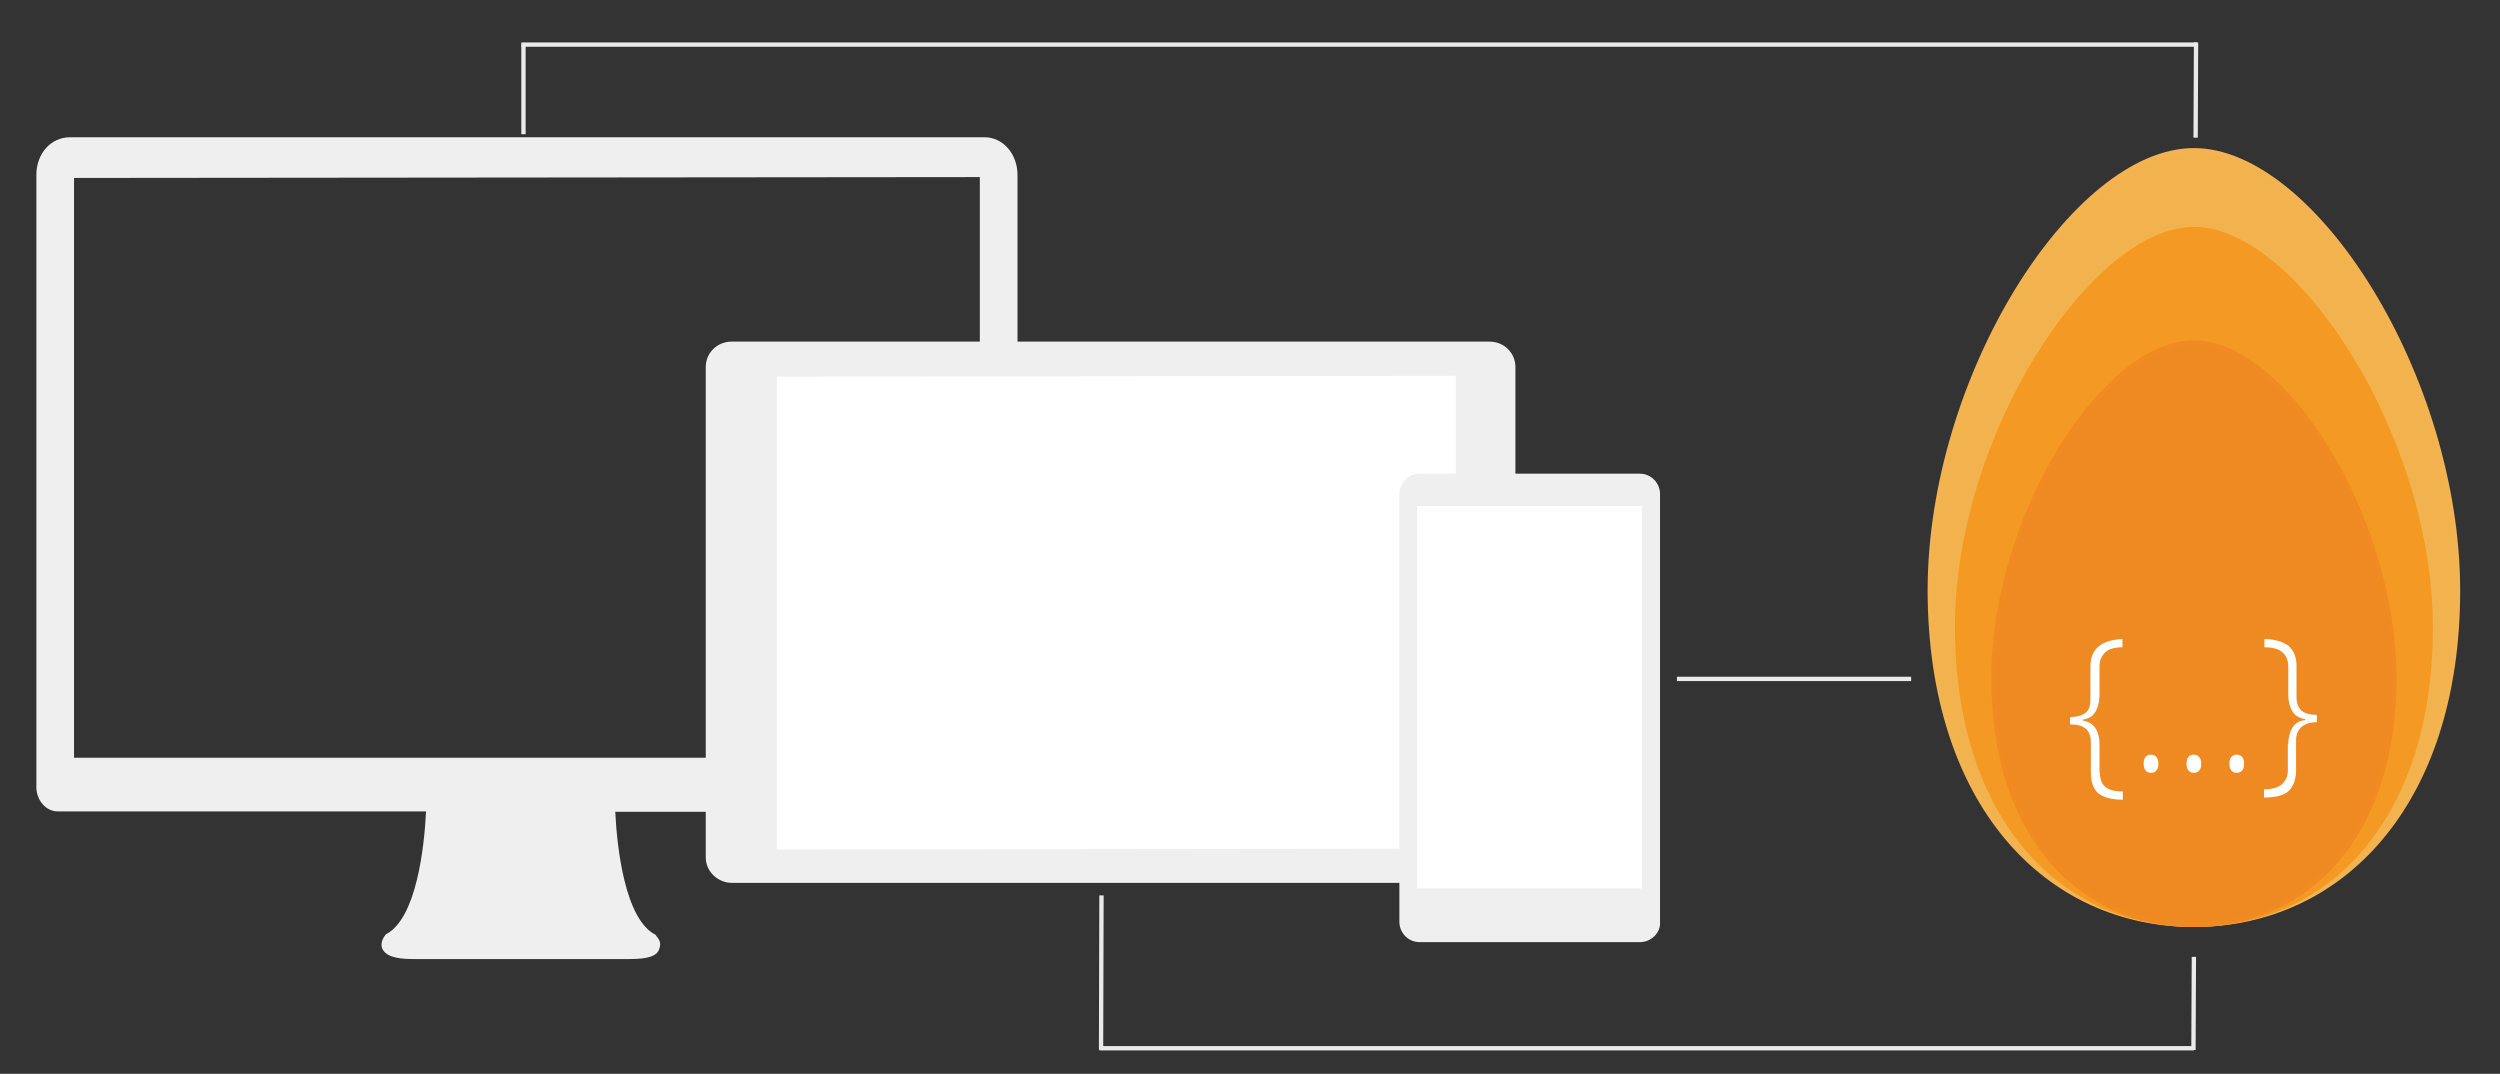
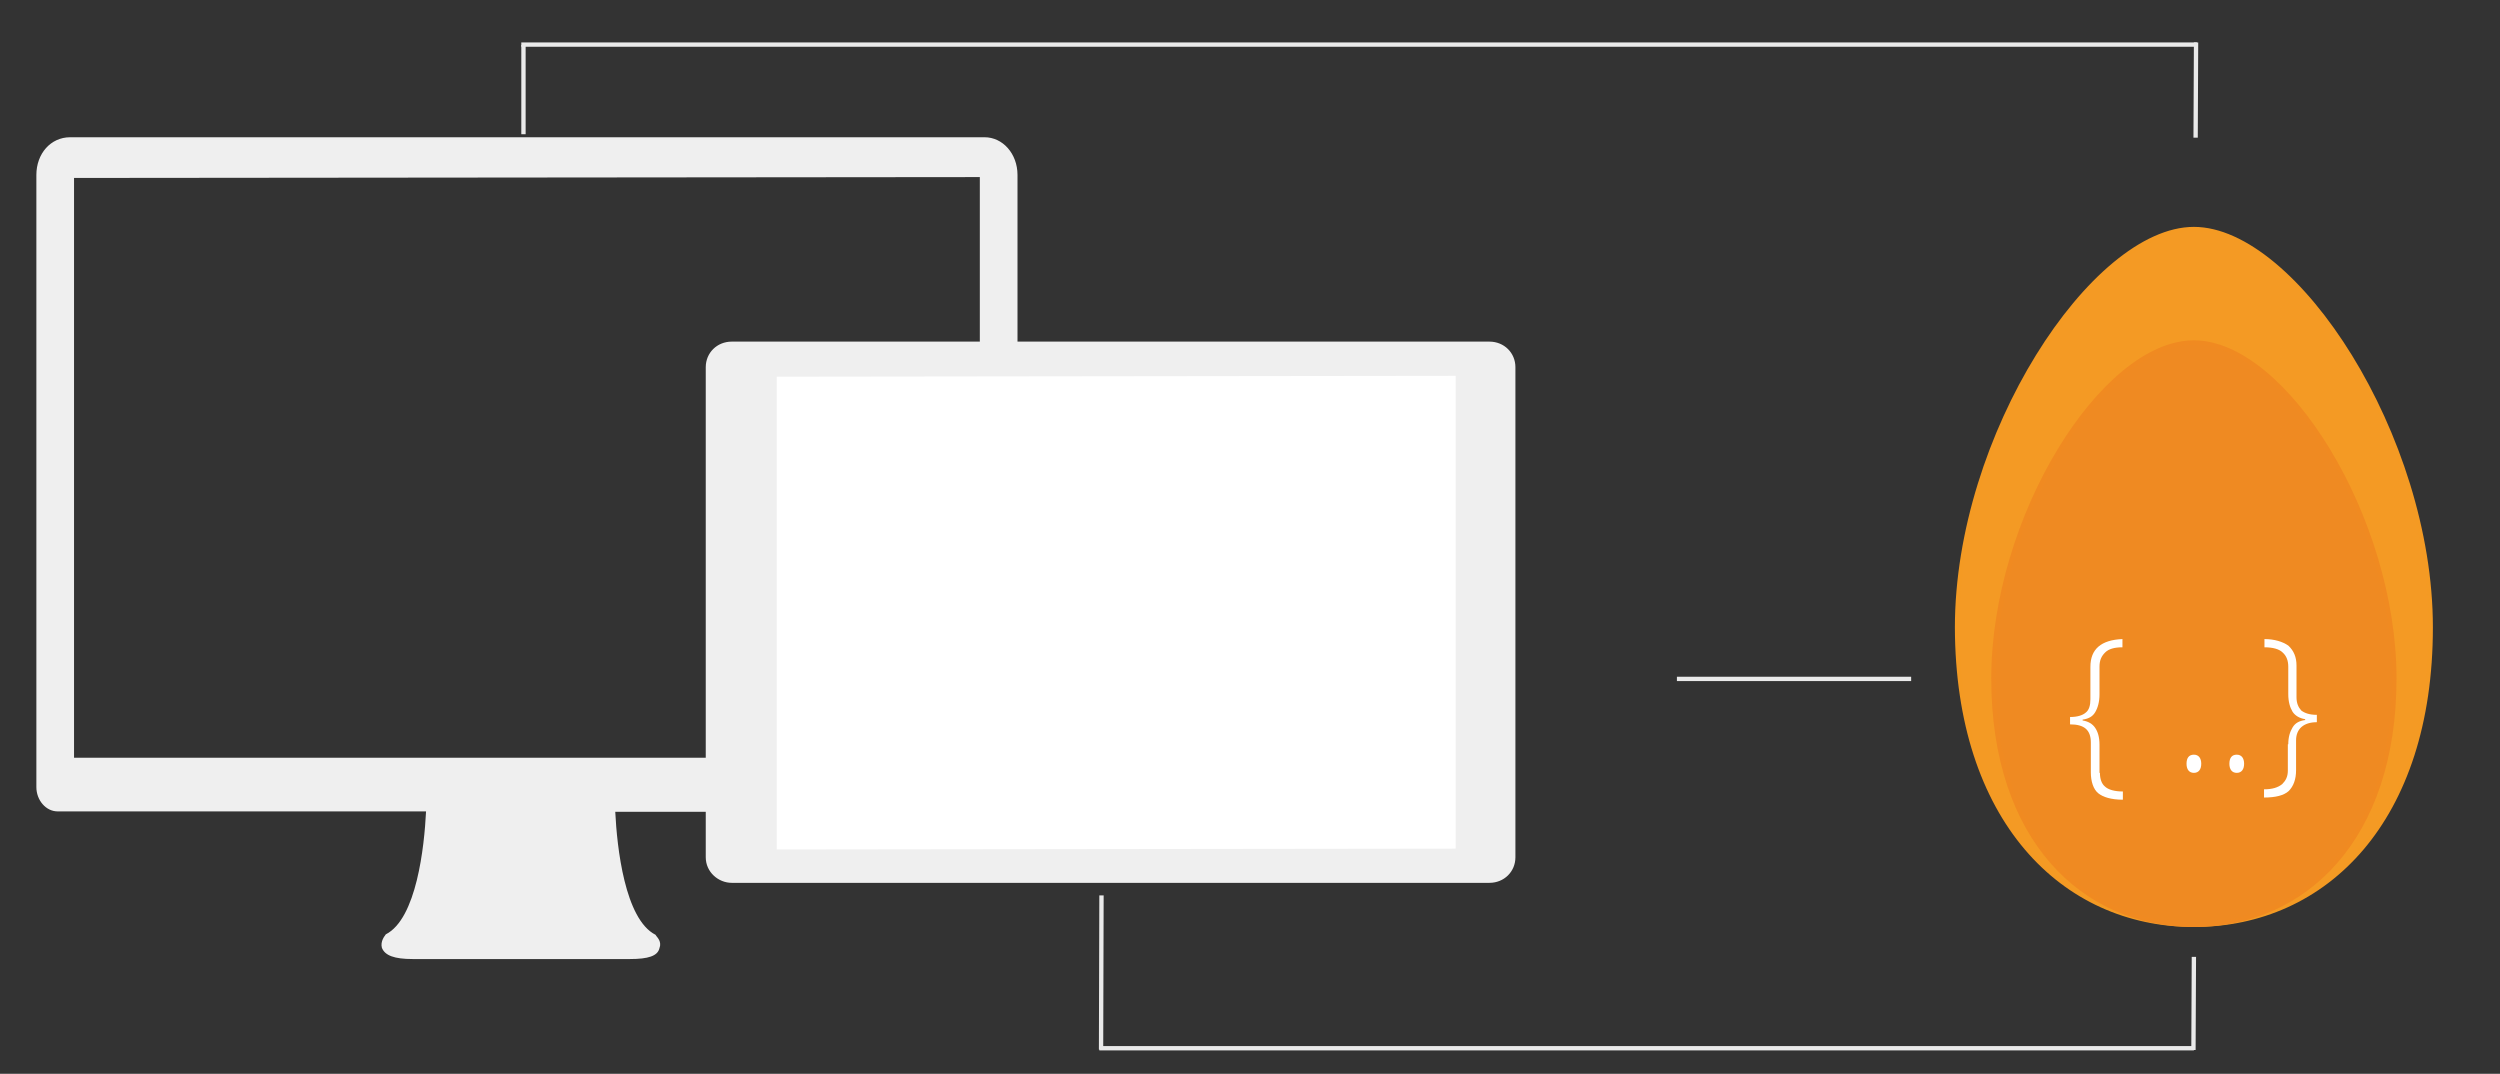
<svg xmlns="http://www.w3.org/2000/svg" version="1.1" id="Layer_1" x="0px" y="0px" viewBox="0 0 577.4 248" style="enable-background:new 0 0 577.4 248;" xml:space="preserve">
  <rect x="0" y="0" width="577.4" height="248" fill="#333333" stroke="none" />
  <style type="text/css">
	.st0{fill:#F2B34F;stroke:#F3B350;stroke-miterlimit:10;}
	.st1{fill:#F49A24;stroke:#F49A23;stroke-miterlimit:10;}
	.st2{fill:#EF8A22;stroke:#F08A21;stroke-miterlimit:10;}
	.st3{fill:#FFFFFF;}
	.st4{fill:#EFEFEF;}
	.st5{fill:none;stroke:#EAEAEA;stroke-miterlimit:10;}
	.st6{fill:#EAEAEA;stroke:#EAEAEA;stroke-miterlimit:10;}
</style>
  <g id="XMLID_31_">
    <g id="XMLID_10_">
-       <path id="XMLID_127_" class="st0" d="M506.7,213.6c33.9,0,61-27.8,61-77.2c0-49.2-33.3-101.7-61-101.7s-61,52.5-61,101.7    C445.8,185.8,472.8,213.6,506.7,213.6z" />
      <path id="XMLID_126_" class="st1" d="M506.7,213.6c30.5,0,54.7-24.3,54.7-68.7c0-44.2-31.4-92-54.7-92c-23.2,0-54.7,47.7-54.7,92    C452.1,189.1,476.3,213.6,506.7,213.6z" />
      <path id="XMLID_125_" class="st2" d="M506.7,213.6c25.5,0,46.3-19.9,46.3-56.9s-25.3-77.6-46.3-77.6s-46.3,40.5-46.3,77.6    S481.2,213.6,506.7,213.6z" />
      <g id="XMLID_4_">
        <path id="XMLID_21_" class="st3" d="M485,178.5c0,1.4,0.4,2.5,1.1,3.1c0.8,0.8,2.3,1.2,4.2,1.2v1.9c-2.7,0-4.6-0.6-5.7-1.5     s-1.7-2.7-1.7-4.8v-6.9c0-2.9-1.5-4.2-4.8-4.2v-1.7c1.7,0,2.9-0.4,3.6-1c0.8-0.6,1.1-1.7,1.1-3.1V154c0-4.1,2.5-6.2,7.4-6.4v1.9     c-1.9,0-3.2,0.4-4,1.2s-1.3,1.7-1.3,3.3v6.4c0,1.7-0.4,3.1-1,4.1s-1.5,1.5-2.9,1.7v0.2c1.3,0.2,2.3,0.8,2.9,1.7s1,2.1,1,3.9     V178.5z" />
-         <path id="XMLID_8_" class="st3" d="M495.1,176.4c0-1.4,0.6-2.1,1.7-2.1c1.1,0,1.7,0.8,1.7,2.1s-0.6,2.1-1.7,2.1     C495.7,178.5,495.1,177.7,495.1,176.4z" />
        <path id="XMLID_7_" class="st3" d="M505,176.4c0-1.4,0.6-2.1,1.7-2.1c1.1,0,1.7,0.8,1.7,2.1s-0.6,2.1-1.7,2.1     C505.6,178.5,505,177.7,505,176.4z" />
        <path id="XMLID_6_" class="st3" d="M514.9,176.4c0-1.4,0.6-2.1,1.7-2.1c1.1,0,1.7,0.8,1.7,2.1s-0.6,2.1-1.7,2.1     C515.5,178.5,514.9,177.7,514.9,176.4z" />
        <path id="XMLID_5_" class="st3" d="M528.5,171.9c0-1.7,0.4-2.9,1-3.9c0.6-1,1.5-1.5,2.9-1.7v-0.2c-1.3-0.2-2.3-0.8-2.9-1.7     c-0.6-1-1-2.3-1-4.1V154c0-1.4-0.4-2.5-1.3-3.3c-0.8-0.8-2.3-1.2-4.2-1.2v-1.9c2.3,0,4.2,0.6,5.5,1.5c1.3,1.2,1.9,2.7,1.9,4.6     v7.3c0,1.4,0.4,2.3,1.1,3.1c0.8,0.6,1.9,1,3.6,1v1.7c-3,0-4.8,1.5-4.8,4.2v6.9c0,2.1-0.6,3.7-1.7,4.8c-1.1,1-3,1.5-5.7,1.5v-1.9     c1.9,0,3.2-0.4,4.2-1.2c0.8-0.8,1.3-1.7,1.3-3.1V171.9z" />
      </g>
    </g>
    <g id="XMLID_3_">
      <path id="XMLID_105_" class="st4" d="M145.5,221.5H95.3c-4.2,0-6.4-0.8-7.1-2.6c-0.4-1.5,0.7-2.8,0.7-2.8l0.2-0.3    c7.1-3.6,8.9-20.2,9.3-28.4H13.3c-2.7,0-4.9-2.6-4.9-5.6V40.4c0-4.9,3.3-8.7,7.8-8.7h211.2c4.2,0,7.6,3.8,7.6,8.7v141.5    c0,3.1-2.2,5.6-4.9,5.6h-88c0.4,8.2,2.2,24.8,9.3,28.4l0.2,0.3c0.2,0.3,1.3,1.3,0.7,2.8C151.9,220.8,149.7,221.5,145.5,221.5z     M90.2,218.2c0,0,0.7,0.8,5.1,0.8h50.2c4.7,0,5.1-1,5.1-1s0,0-0.2-0.3c-8.2-4.4-10-21.5-10.4-31.5v-1.3h90.2    c1.6,0,2.9-1.5,2.9-3.3V40.1c0-3.6-2.4-6.4-5.6-6.4H16c-3.1,0.3-5.6,3.1-5.6,6.7v141.5c0,1.8,1.3,3.3,2.9,3.3h87.5v1.3    c-0.4,10-2.2,27.1-10.4,31.5C90.4,218.2,90.2,218.2,90.2,218.2L90.2,218.2z M231.1,186.3l-90.3-0.1l0.7,5.8l3.4,18.2l7.1,9    l-31.3,1.5l-31.3-1.6l5.8-8.2l4.6-21.6l-0.3-3.1l-86.2-0.1c-1.7,0.1-3.9-2.6-3.9-4.3L9.8,38.5c0-1.3,3.6-5.7,4.7-5.7l214.9,0.1    c1.1,0,4.2,3.7,4.2,4.9l0.2,145.1L231.1,186.3z M17.1,175h209.2V40.9L17.1,41.1V175z" />
    </g>
    <line id="XMLID_11_" class="st5" x1="506.7" y1="221" x2="506.6" y2="242.5" />
    <line id="XMLID_15_" class="st6" x1="506.7" y1="242.1" x2="253.9" y2="242.1" />
    <line id="XMLID_22_" class="st6" x1="441.4" y1="156.8" x2="387.3" y2="156.8" />
    <line id="XMLID_24_" class="st5" x1="507.2" y1="9.8" x2="507.1" y2="31.8" />
    <line id="XMLID_23_" class="st6" x1="507.4" y1="10.3" x2="120.4" y2="10.3" />
    <g id="XMLID_27_">
      <rect id="XMLID_26_" x="170.1" y="84.4" class="st3" width="173.7" height="114.7" />
      <path id="XMLID_12_" class="st4" d="M163,198V84.8c0-3.3,2.6-5.9,6-5.9H344c3.4,0,6,2.6,6,5.9V198c0,3.3-2.6,5.9-6,5.9H169    C165.9,203.9,163,201.4,163,198z M348.4,84.8c0-2.3-1.8-4.3-4.4-4.3H169c-2.3,0-4.4,1.8-4.4,4.3V198c0,2.3,1.8,4.3,4.4,4.3H344    c2.3,0,4.4-1.8,4.4-4.3L348.4,84.8L348.4,84.8z M163.5,197.8l0.2-112.5c0-3.1,2.5-5.6,5.6-5.6l174.5,0c3,0,5.4,2.4,5.4,5.3    l-0.1,113.1c0,2.6-2.1,4.6-4.6,4.7l-173,0.5C167.4,203.2,163.6,201.8,163.5,197.8z M179.4,87v109.2l156.8-0.2V86.8L179.4,87z" />
    </g>
    <g id="XMLID_9_">
-       <rect id="XMLID_20_" x="326.9" y="116.2" class="st3" width="52.6" height="90.2" />
      <g id="XMLID_40_">
-         <path id="XMLID_41_" class="st4" d="M378.7,217.6h-50.8c-2.7,0-4.7-2.2-4.7-4.7v-98.8c0-2.7,2.2-4.7,4.7-4.7h50.8     c2.7,0,4.7,2.2,4.7,4.7v98.8C383.6,215.4,381.4,217.6,378.7,217.6z M327.8,110.4c-2,0-3.6,1.6-3.6,3.6v98.8c0,2,1.6,3.6,3.6,3.6     h50.8c2,0,3.6-1.6,3.6-3.6V114c0-2-1.6-3.6-3.6-3.6L327.8,110.4z M379.8,216.6l-52.7,0c-1.6,0-3.2-1.5-3.2-3.1v-99.6     c0-1.5,1.8-3.7,3.3-3.7l51.8-0.2c1.6,0,3.6,1.3,3.6,2.9l0.2,88.3l0,12.5C382.7,215.3,381.4,216.6,379.8,216.6z M327.3,205.2h51.9     l0-88.3h-51.9L327.3,205.2z" />
-       </g>
+         </g>
    </g>
    <line id="XMLID_17_" class="st5" x1="120.9" y1="10.4" x2="120.9" y2="31" />
    <line id="XMLID_18_" class="st5" x1="254.4" y1="206.8" x2="254.3" y2="242.4" />
  </g>
</svg>